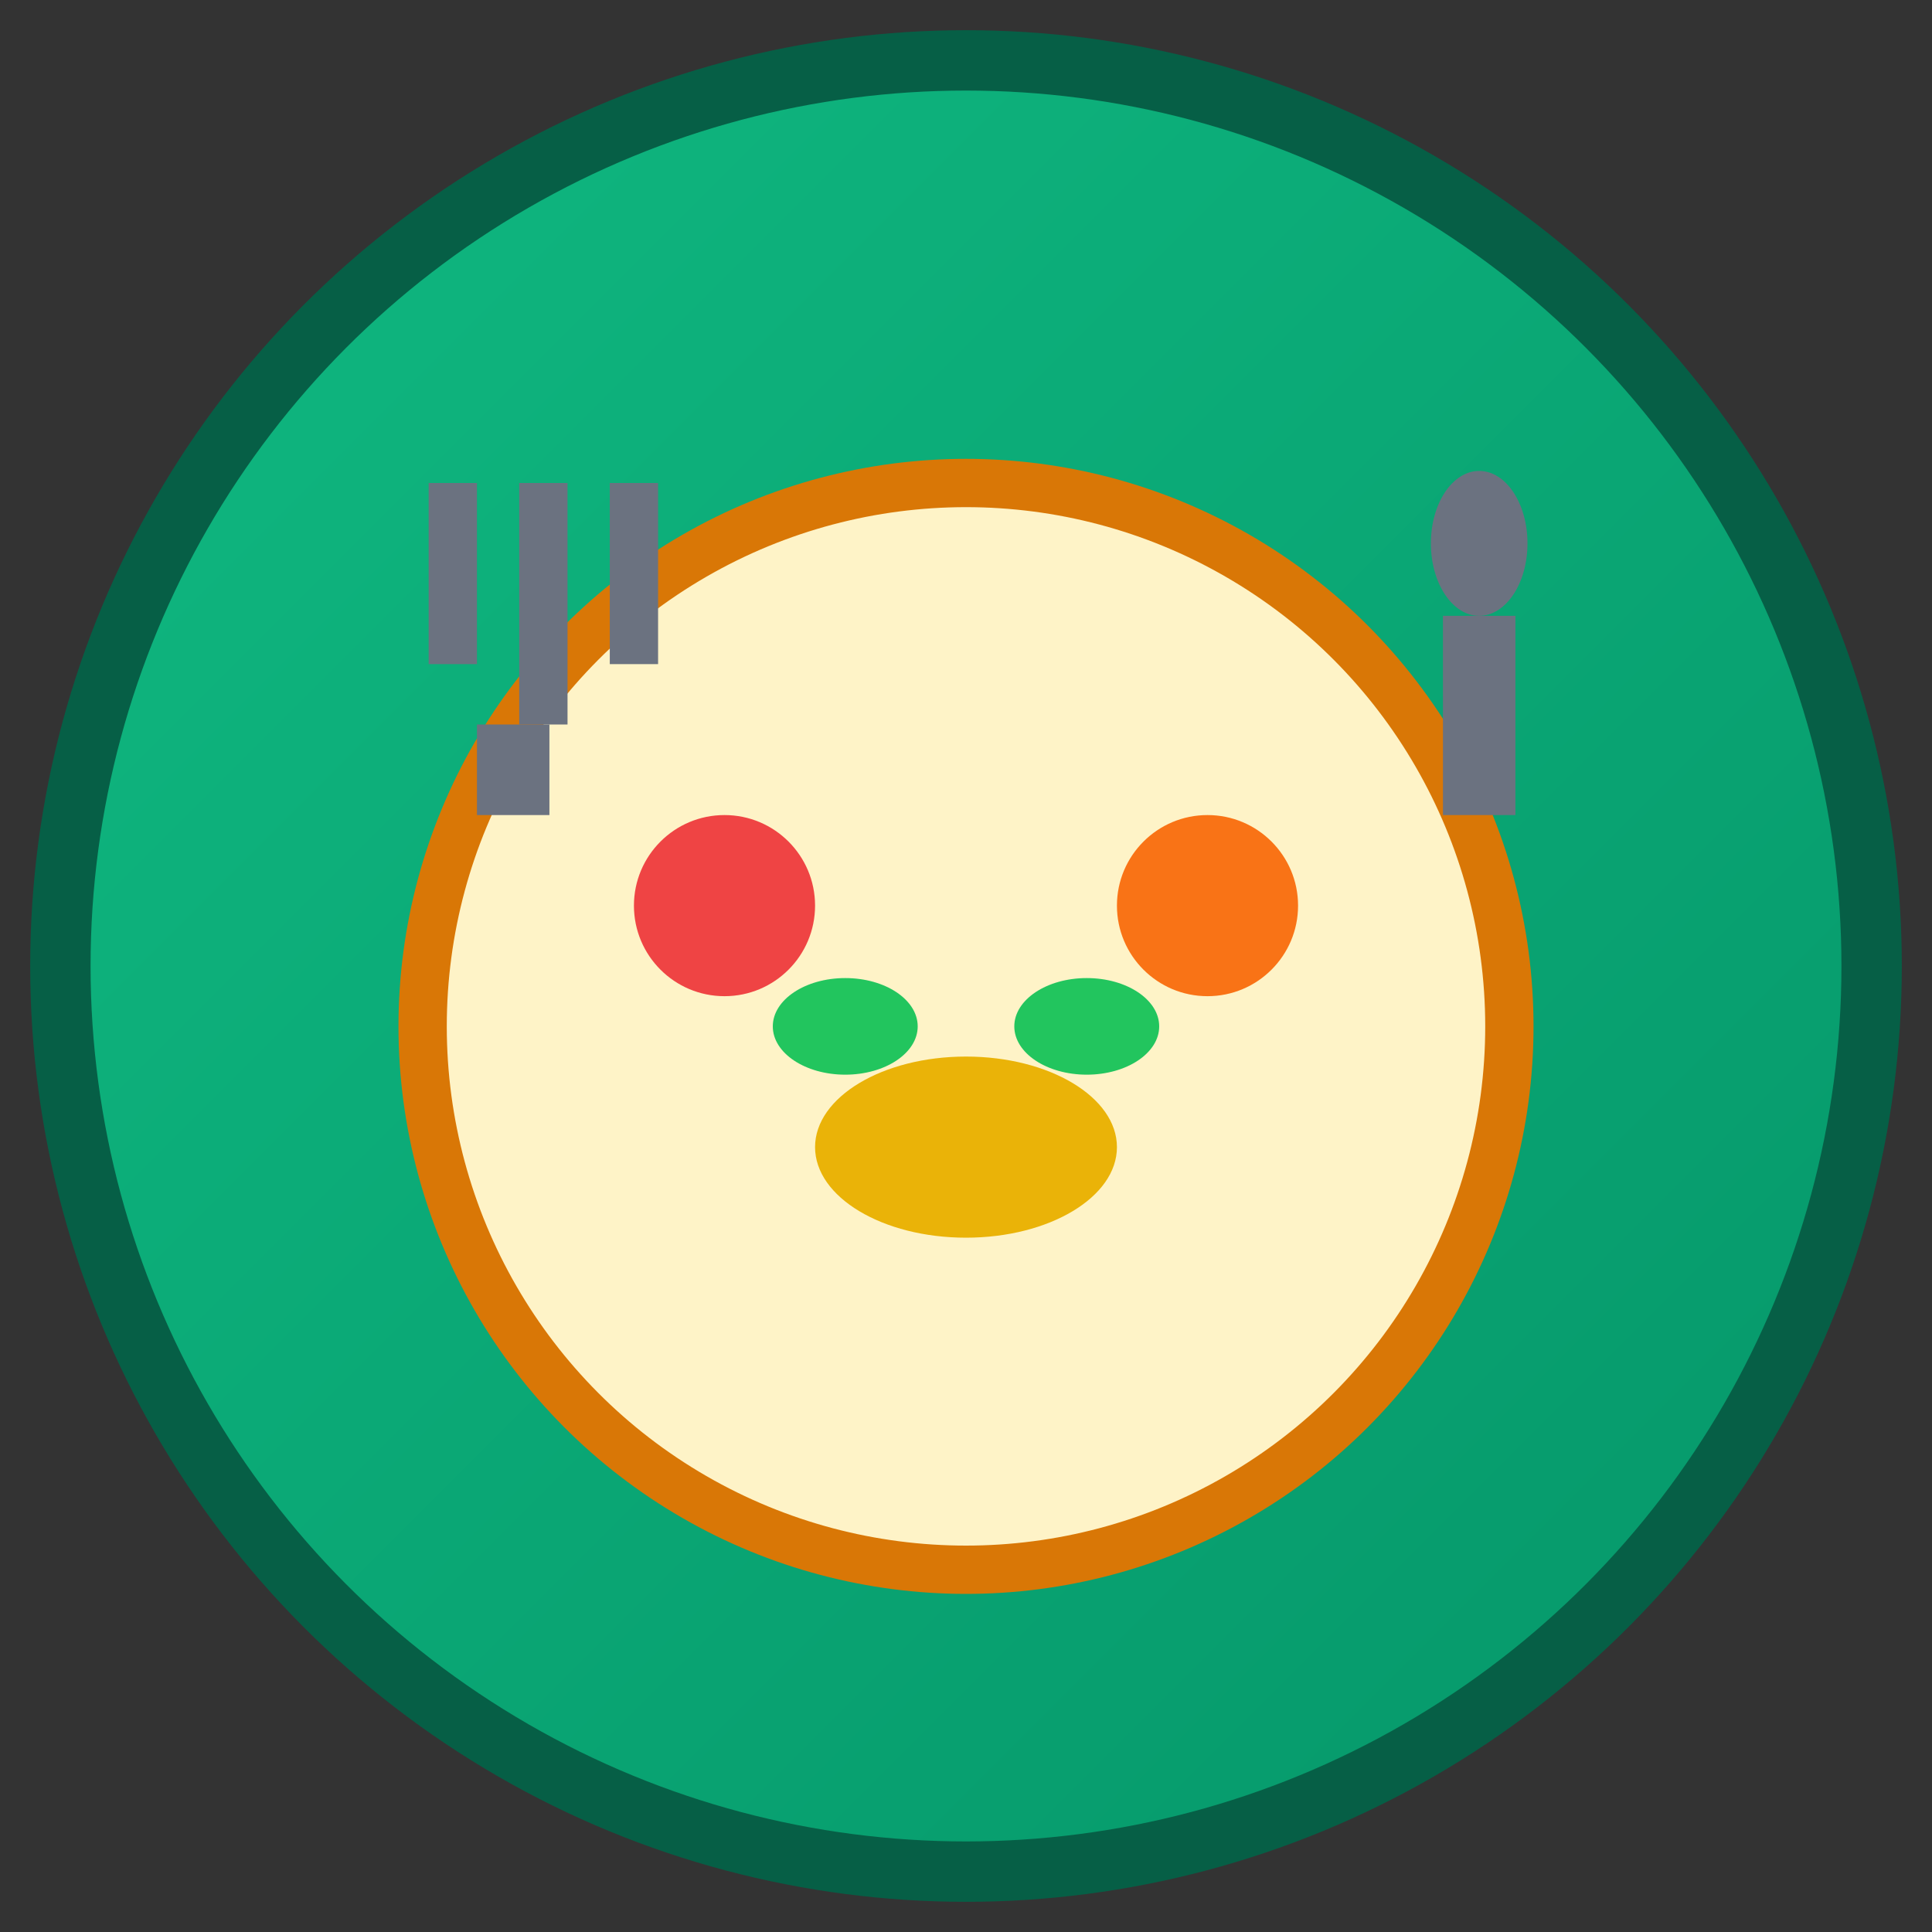
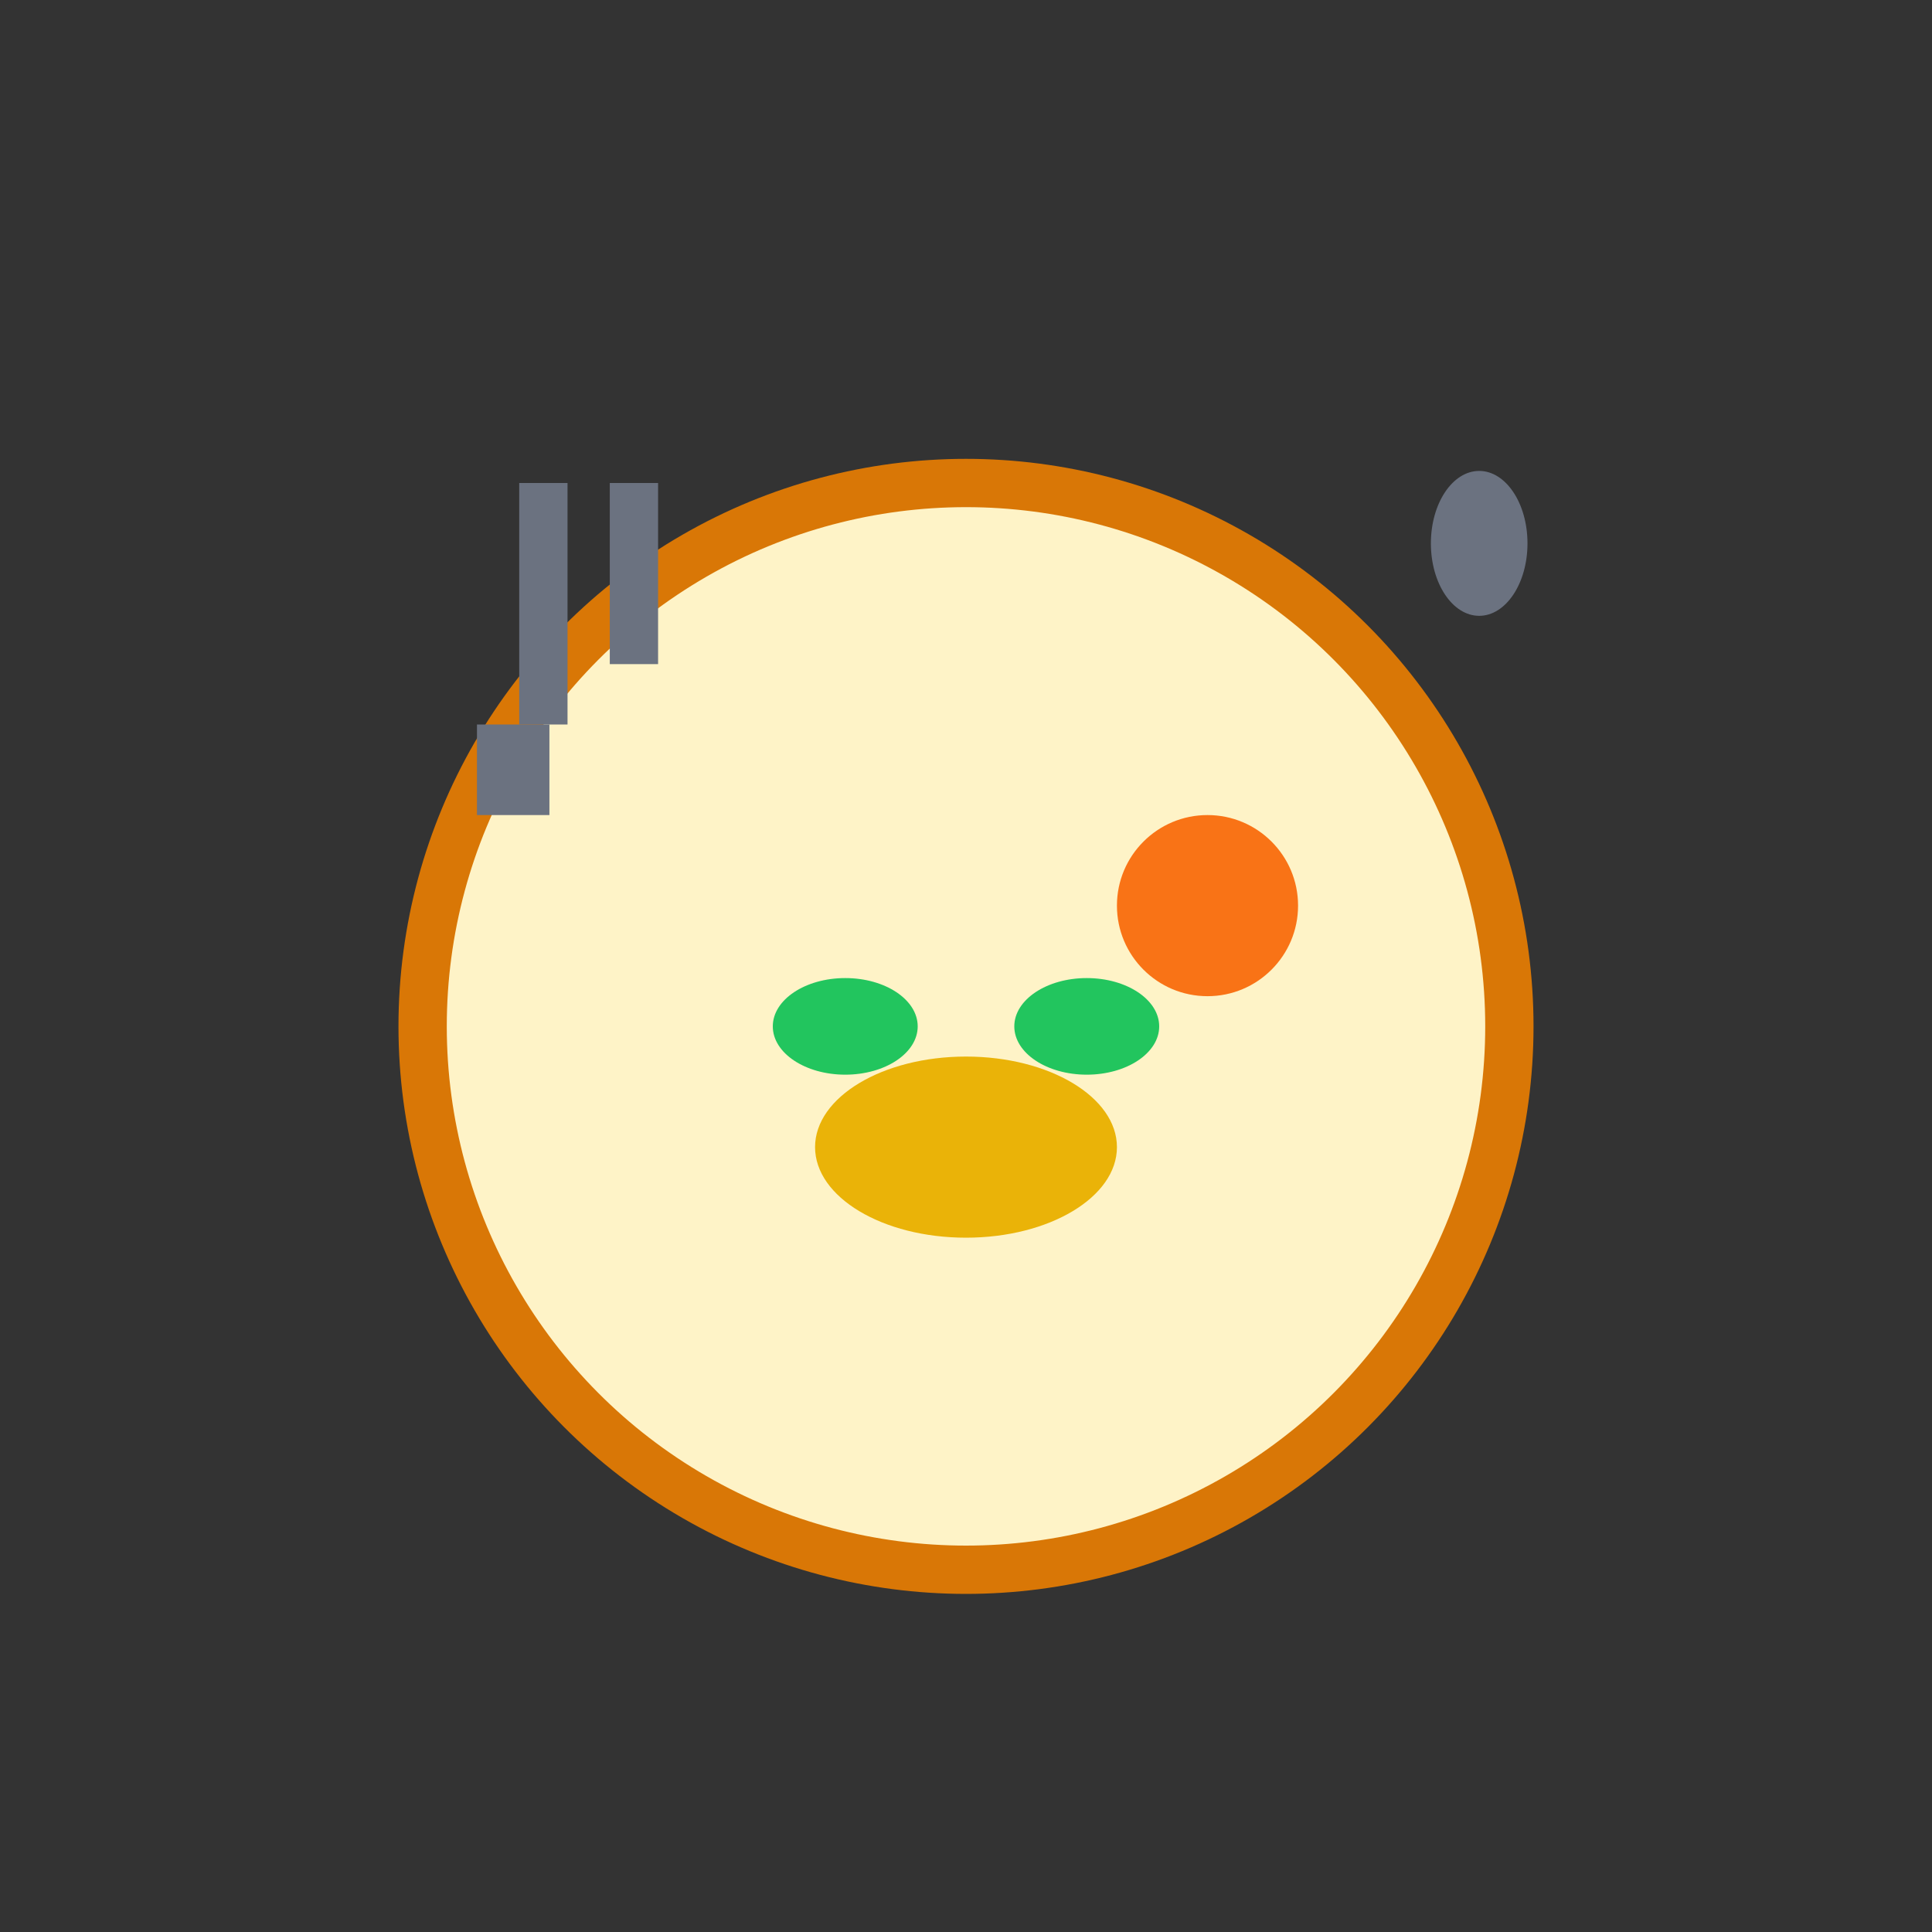
<svg xmlns="http://www.w3.org/2000/svg" viewBox="0 0 32 32">
  <rect x="0" y="0" width="32" height="32" fill="#333333" stroke="none" />
  <defs>
    <linearGradient id="grad" x1="0%" y1="0%" x2="100%" y2="100%">
      <stop offset="0%" style="stop-color:#10b981;stop-opacity:1" />
      <stop offset="100%" style="stop-color:#059669;stop-opacity:1" />
    </linearGradient>
  </defs>
-   <circle cx="16" cy="16" r="15" fill="url(#grad)" stroke="#065f46" stroke-width="1" />
  <circle cx="16" cy="17" r="9" fill="#fef3c7" stroke="#d97706" stroke-width="0.8" />
-   <circle cx="12" cy="15" r="1.5" fill="#ef4444" />
  <circle cx="20" cy="15" r="1.5" fill="#f97316" />
  <ellipse cx="16" cy="19" rx="2.5" ry="1.5" fill="#eab308" />
  <ellipse cx="14" cy="17" rx="1.2" ry="0.8" fill="#22c55e" />
  <ellipse cx="18" cy="17" rx="1.2" ry="0.8" fill="#22c55e" />
-   <path d="M9 8 L9 12 M7.5 8 L7.5 11 M10.5 8 L10.5 11" stroke="#6b7280" stroke-width="0.8" fill="none" />
+   <path d="M9 8 L9 12 M7.5 8 M10.5 8 L10.5 11" stroke="#6b7280" stroke-width="0.8" fill="none" />
  <path d="M8.5 12 L8.5 13.5" stroke="#6b7280" stroke-width="1.2" />
  <ellipse cx="24.5" cy="9" rx="0.8" ry="1.2" fill="#6b7280" />
-   <path d="M24.5 10.2 L24.5 13.5" stroke="#6b7280" stroke-width="1.2" />
</svg>